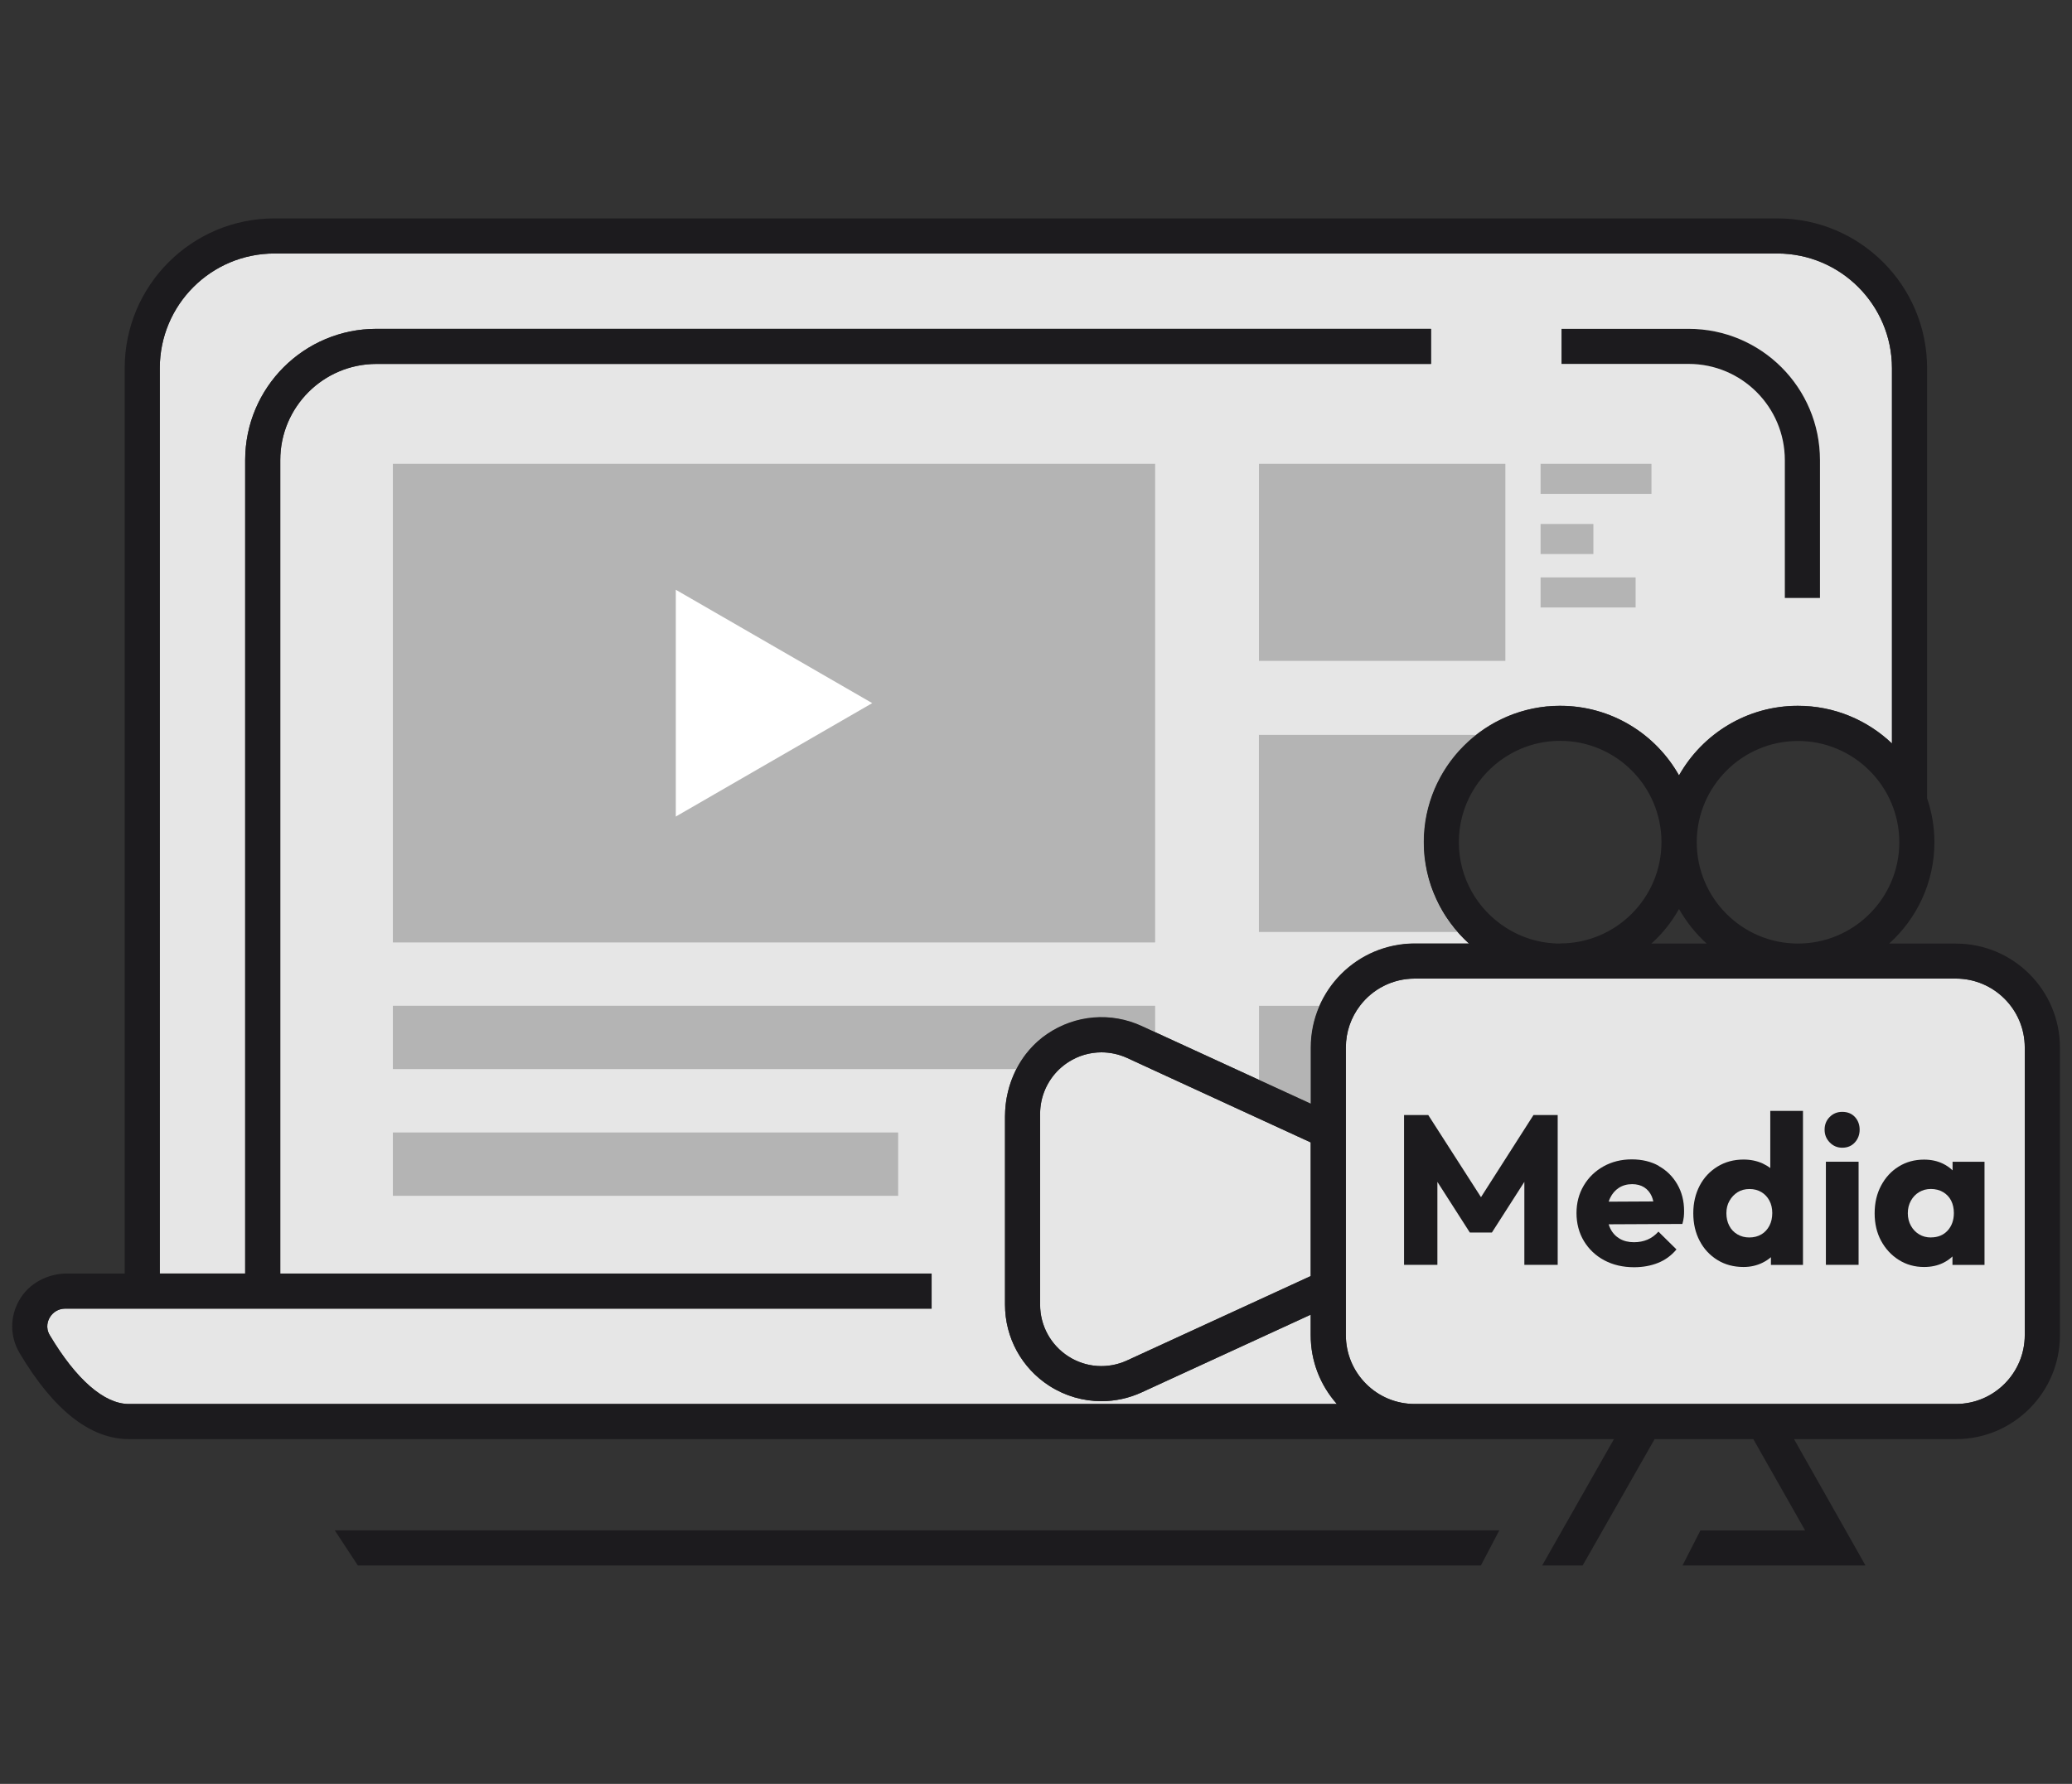
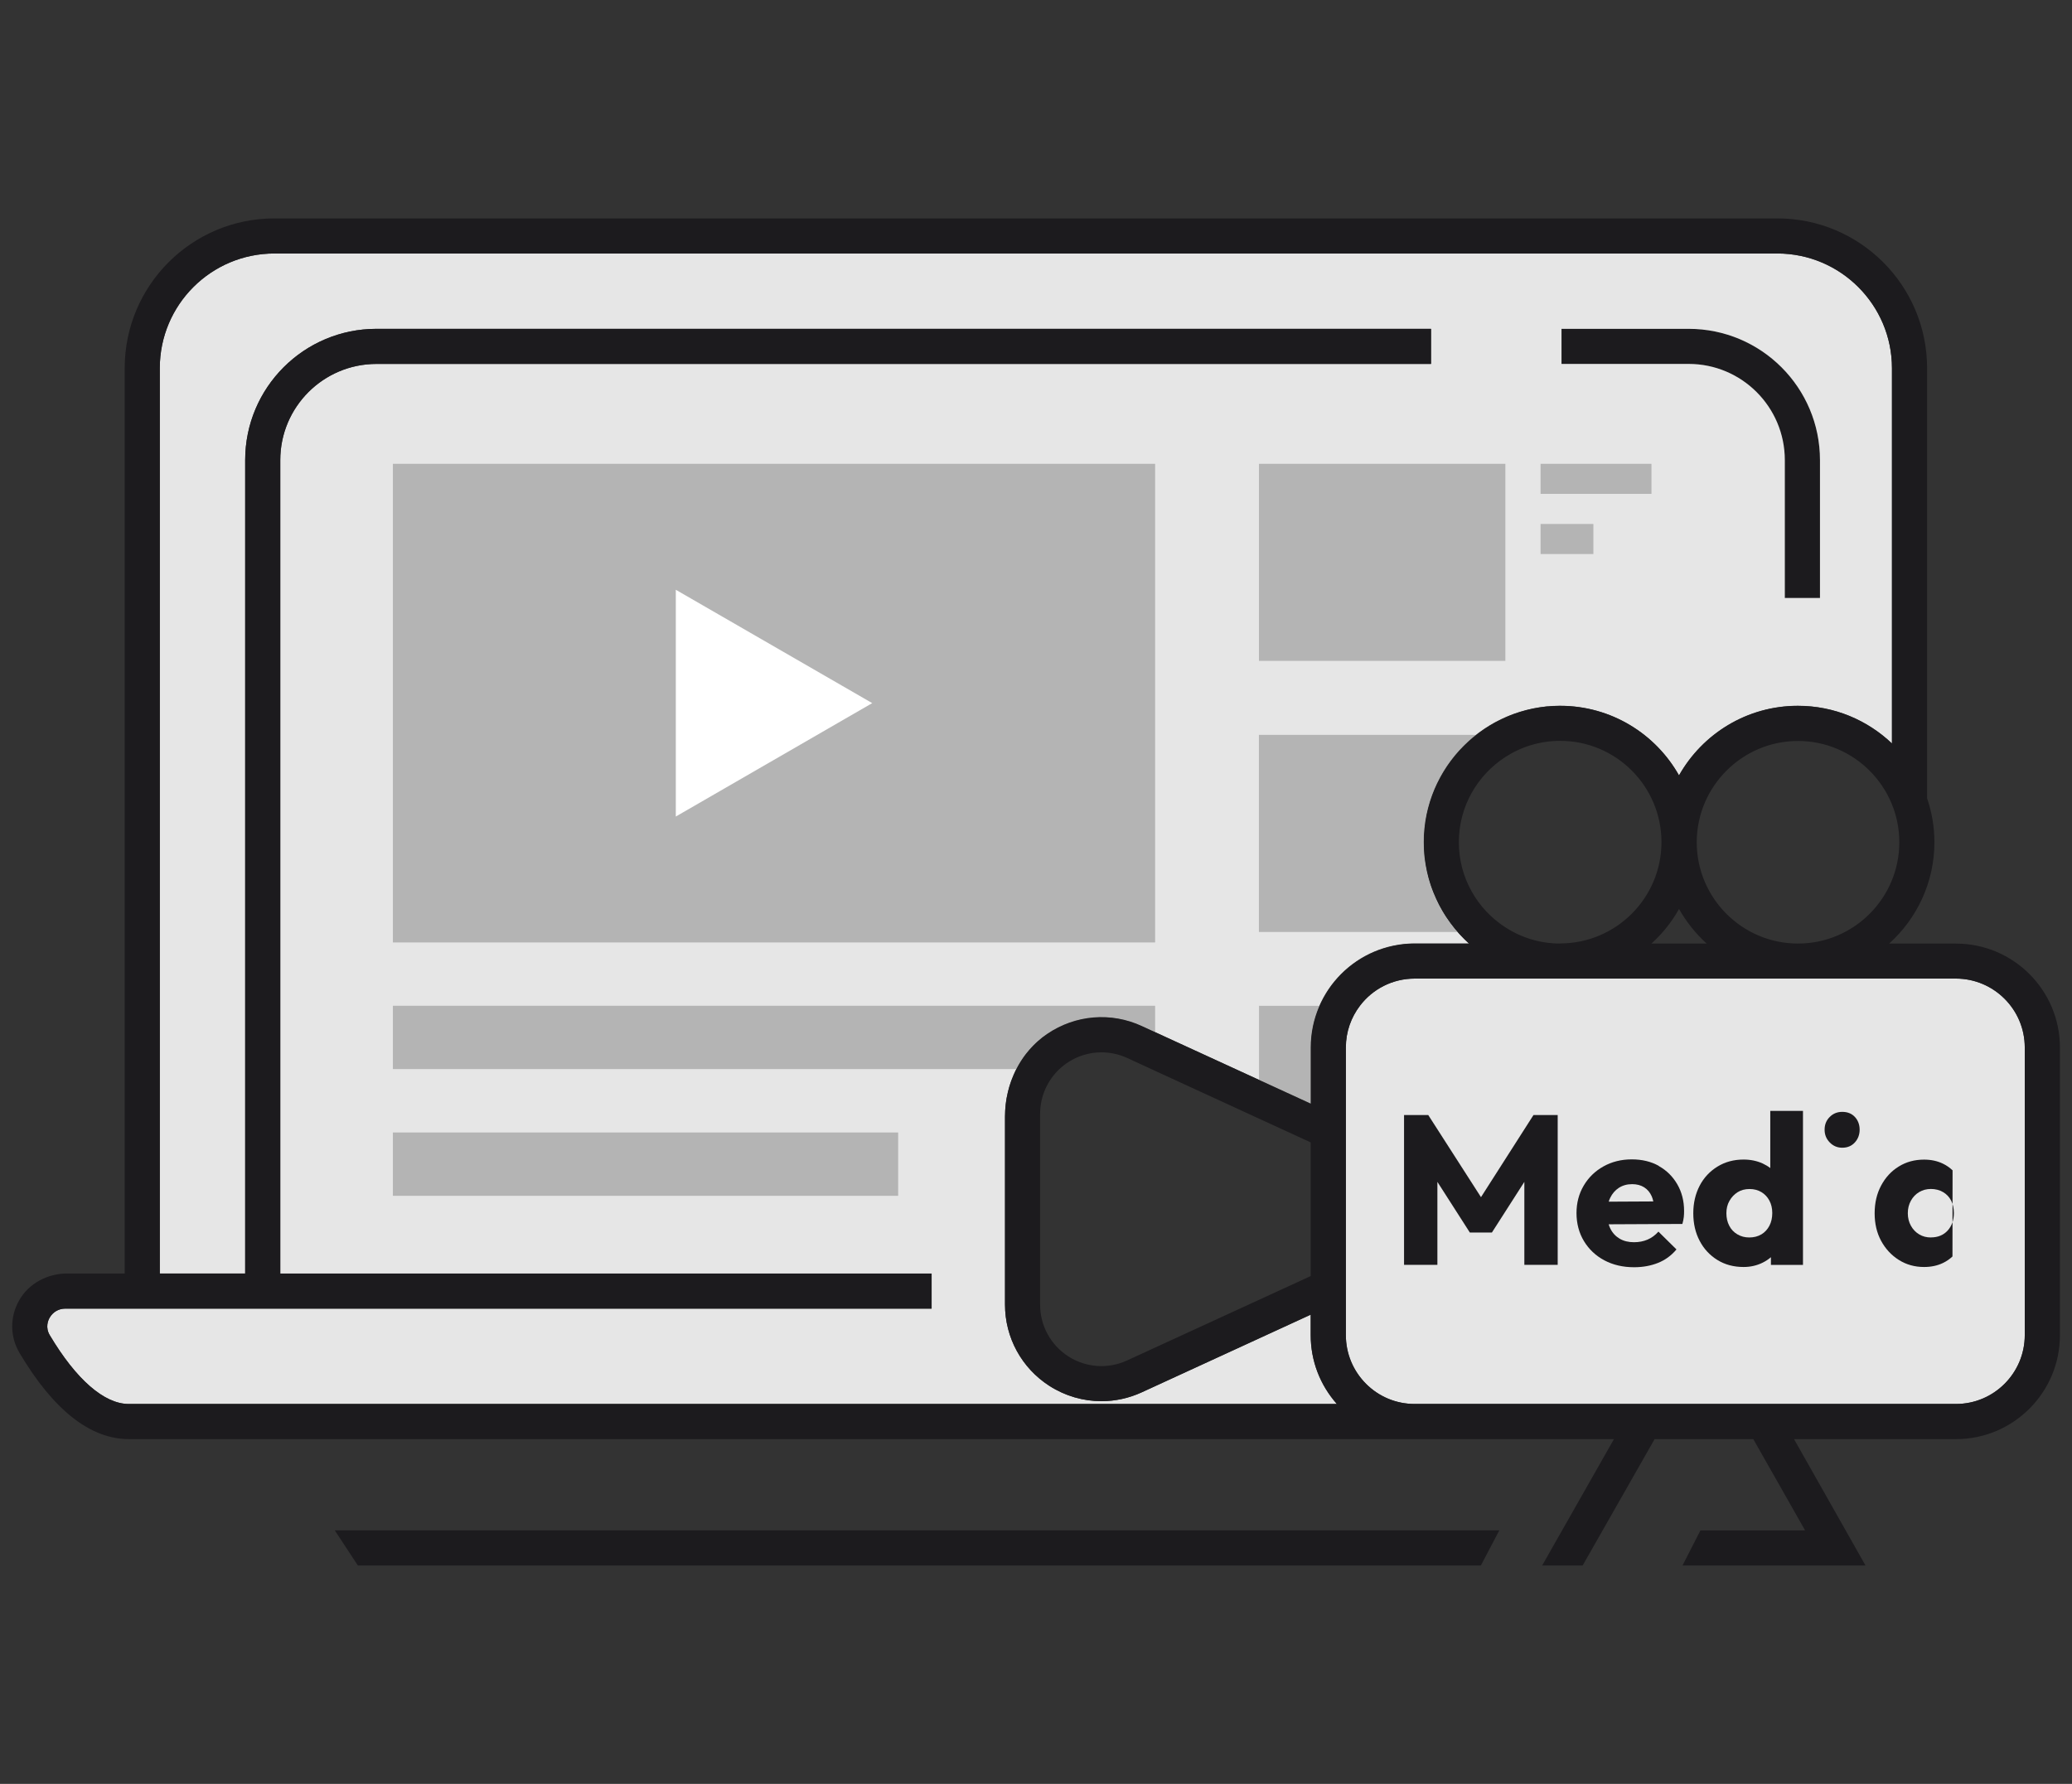
<svg xmlns="http://www.w3.org/2000/svg" id="Layer_1" data-name="Layer 1" viewBox="0 0 353.6 304.5">
  <rect x="0" y="0" width="353.6" height="304.5" fill="#333333" stroke="none" />
  <defs>
    <style>
      .cls-1 {
        fill: #747474;
      }

      .cls-1, .cls-2, .cls-3, .cls-4 {
        stroke-width: 0px;
      }

      .cls-2 {
        fill: #e6e6e6;
      }

      .cls-5 {
        opacity: .44;
      }

      .cls-3 {
        fill: #1c1b1e;
      }

      .cls-4 {
        fill: #fff;
      }
    </style>
  </defs>
  <g>
    <path class="cls-3" d="M310.59,78.54v23.53h-6v-23.53c0-9.07-7.35-16.42-16.41-16.42h-21.7v-5.99h21.7c12.37,0,22.41,10.03,22.41,22.41Z" />
-     <path class="cls-2" d="M223.68,195v22.82l-31.33,14.4c-3.25,1.5-7.01,1.25-10.03-.69-3.01-1.94-4.82-5.24-4.82-8.83v-32.56c0-2.94,1.21-5.67,3.28-7.64.47-.44.99-.85,1.55-1.21,1.72-1.11,3.68-1.66,5.64-1.66,1.49,0,2.98.32,4.39.96l4.14,1.91,18.34,8.44,8.83,4.06Z" />
    <path class="cls-2" d="M345.54,178.8v49.1c0,6.47-5.26,11.75-11.73,11.75-23.43,0-68.96,0-92.4,0-3.13,0-6.08-1.23-8.29-3.44-2.21-2.22-3.44-5.17-3.44-8.31v-49.11c0-2.68.9-5.14,2.41-7.12,2.14-2.82,5.53-4.63,9.34-4.63h92.36c6.47,0,11.75,5.27,11.75,11.75Z" />
    <path class="cls-2" d="M303.32,43.27H46.84c-10.81,0-19.57,8.76-19.57,19.57v154.54h14.57V78.54c0-12.38,10.03-22.41,22.41-22.41h179.96v5.99H64.25c-9.07,0-16.42,7.35-16.42,16.42v138.84h111.16v5.99H11.13c-1.12,0-2.1.58-2.66,1.55-.26.45-.77,1.65.02,2.98,4.51,7.58,9.3,11.75,13.5,11.75h206.16c-2.88-3.25-4.47-7.37-4.47-11.75v-3.5l-28.82,13.25c-2.2,1.02-4.56,1.52-6.9,1.52-3.09,0-6.17-.88-8.87-2.61-4.74-3.04-7.58-8.23-7.58-13.88v-32.12c0-5.57,2.58-10.94,7.18-14.07,4.82-3.28,10.9-3.79,16.17-1.35l28.82,13.24v-9.6c0-9.79,7.95-17.74,17.74-17.74h9.26c-4.73-4.27-7.72-10.44-7.72-17.29,0-12.84,10.45-23.28,23.29-23.28,8.7,0,16.29,4.79,20.28,11.88,4-7.09,11.59-11.88,20.29-11.88,6.22,0,11.87,2.45,16.05,6.43V62.84c0-10.79-8.78-19.57-19.56-19.57ZM310.59,102.07h-6v-23.53c0-9.07-7.35-16.42-16.41-16.42h-21.7v-5.99h21.7c12.37,0,22.41,10.03,22.41,22.41v23.53Z" />
    <polygon class="cls-3" points="61.07 267.22 252.72 267.22 255.87 261.22 57.13 261.22 61.07 267.22" />
    <path class="cls-3" d="M333.78,161.06h-11.38c4.73-4.27,7.72-10.44,7.72-17.29,0-2.62-.44-5.14-1.25-7.5V62.84c0-14.11-11.44-25.56-25.56-25.56H46.84c-14.11,0-25.56,11.44-25.56,25.56v154.54h-9.8c-3.35,0-6.57,1.67-8.22,4.6-1.6,2.83-1.57,6.2.09,8.99,5.78,9.73,12.06,14.68,18.65,14.68h253.43l-12.25,21.57h6.91l12.28-21.57h16.84l8.84,15.58h-17.86l-3.06,5.99h31.23s-12.2-21.57-12.2-21.57h6.75s20.92,0,20.92,0c9.76,0,17.71-7.96,17.71-17.74v-49.1c0-9.79-7.95-17.74-17.74-17.74ZM306.84,161.06h0c-9.54,0-17.28-7.77-17.28-17.29s7.76-17.29,17.28-17.29,17.29,7.76,17.29,17.29-7.75,17.28-17.28,17.29ZM286.54,155.17c1.26,2.21,2.85,4.2,4.71,5.89h-9.42c1.87-1.69,3.46-3.68,4.7-5.89ZM266.27,161.06h-.02c-3.44,0-6.65-1.02-9.35-2.77-4.77-3.07-7.94-8.44-7.94-14.53s3.16-11.45,7.94-14.54c2.7-1.75,5.91-2.76,9.36-2.76,9.53,0,17.28,7.76,17.28,17.29s-7.75,17.28-17.27,17.29ZM194.87,175.15c-5.27-2.43-11.35-1.93-16.17,1.35-.27.19-.53.38-.79.57-.04.03-.07.06-.11.09-.21.17-.42.34-.61.51-.33.29-.64.58-.94.9-.19.19-.38.39-.54.58-.05.05-.1.11-.14.17-.15.16-.28.33-.41.49-.09.11-.18.22-.26.34-.16.2-.31.41-.43.61-.19.28-.37.55-.53.84-.18.3-.34.58-.48.88-.16.31-.31.62-.44.94-.14.32-.27.64-.4.97-.15.42-.29.83-.41,1.25-.07.23-.13.45-.18.68-.19.76-.33,1.54-.41,2.33-.03.21-.05.42-.06.64,0,.13-.02.26-.02.39-.02.3-.03.59-.03.89v32.12c0,5.64,2.84,10.83,7.58,13.88,2.71,1.73,5.78,2.61,8.87,2.61,2.34,0,4.69-.5,6.9-1.52l28.82-13.25v3.5c0,4.38,1.59,8.5,4.47,11.75H21.99c-4.2,0-8.99-4.17-13.5-11.75-.79-1.33-.28-2.53-.02-2.98.55-.97,1.54-1.55,2.66-1.55h147.85v-5.99H47.83V78.54c0-9.07,7.35-16.42,16.42-16.42h179.96v-5.99H64.25c-12.38,0-22.41,10.03-22.41,22.41v138.84h-14.57V62.84c0-10.81,8.76-19.57,19.57-19.57h256.48c10.78,0,19.56,8.78,19.56,19.57v64.08c-4.18-3.98-9.83-6.43-16.05-6.43-8.7,0-16.29,4.79-20.29,11.88-3.99-7.09-11.58-11.88-20.28-11.88-.43,0-.86,0-1.28.04-.22,0-.43.02-.65.05-.04,0-.09,0-.13,0-.2,0-.42.03-.61.06-.21.02-.41.04-.61.08-.15.02-.31.04-.45.07-.55.08-1.1.2-1.64.33-.16.04-.32.08-.47.12-.62.16-1.25.36-1.85.56-.31.11-.6.22-.9.34-.3.12-.58.25-.87.38-.3.13-.58.27-.86.41-.29.14-.56.29-.84.43-.08.03-.15.08-.23.13-.23.12-.44.25-.66.39-.25.15-.49.3-.73.46-.27.18-.52.36-.78.54-.23.17-.45.34-.68.51h0s-.08.05-.12.1c-.37.28-.73.57-1.08.9-.28.25-.55.5-.81.75-.19.18-.37.36-.53.54-.07.06-.13.13-.2.2-.28.3-.55.6-.82.93-.29.34-.56.69-.83,1.05-.25.32-.47.64-.7.98-.17.25-.33.5-.48.76-.29.46-.56.94-.81,1.43-.3.54-.56,1.12-.81,1.69-.4.95-.74,1.93-1.01,2.94-.05.17-.09.33-.13.49-.02.05-.03.1-.04.15-.06.24-.12.47-.17.72-.32,1.53-.48,3.12-.48,4.75,0,.41,0,.8.04,1.2,0,.08,0,.15,0,.22,0,.35.04.68.08,1.02,0,.08,0,.16.03.24.02.2.04.4.08.59.03.26.07.51.12.76.05.3.1.58.17.87.27,1.29.65,2.54,1.14,3.73.12.3.24.58.38.87.14.34.3.66.46.98.07.14.13.29.21.42.17.33.35.64.53.95.19.33.39.63.59.94.92,1.4,2,2.71,3.19,3.87.23.23.45.44.69.65h-9.26c-.4,0-.79,0-1.19.04-.23,0-.45.03-.68.06-.53.05-1.06.14-1.58.24-.25.05-.48.1-.72.17-3.79.9-7.11,3.03-9.52,5.96-.15.18-.3.37-.44.55-.2.27-.4.53-.57.81-.18.26-.35.52-.5.8-.27.42-.5.86-.72,1.31-.12.22-.22.45-.32.68-.13.27-.24.54-.34.83-.07.17-.13.35-.19.52-.07.16-.12.33-.17.49-.09.28-.17.55-.24.84-.07.24-.13.48-.18.74-.03.16-.07.33-.09.49-.04.16-.07.33-.09.49-.05.3-.09.59-.12.89-.06.59-.09,1.2-.09,1.81v9.6l-28.82-13.24ZM223.68,195v22.82l-31.33,14.4c-3.25,1.5-7.01,1.25-10.03-.69-3.01-1.94-4.82-5.24-4.82-8.83v-32.56c0-2.94,1.21-5.67,3.28-7.64.47-.44.99-.85,1.55-1.21,1.72-1.11,3.68-1.66,5.64-1.66,1.49,0,2.98.32,4.39.96l4.14,1.91,18.34,8.44,8.83,4.06ZM345.54,227.9c0,6.47-5.26,11.75-11.73,11.75-23.43,0-68.96,0-92.4,0-3.13,0-6.08-1.23-8.29-3.44-2.21-2.22-3.44-5.17-3.44-8.31v-49.11c0-2.68.9-5.14,2.41-7.12,2.14-2.82,5.53-4.63,9.34-4.63h92.36c6.47,0,11.75,5.27,11.75,11.75v49.1Z" />
  </g>
  <g>
    <polygon class="cls-3" points="252.74 204.35 243.74 190.33 239.61 190.33 239.61 215.9 245.3 215.9 245.3 201.74 250.84 210.39 254.6 210.39 260.14 201.74 260.14 215.9 265.83 215.9 265.83 190.33 261.7 190.33 252.74 204.35" />
    <path class="cls-3" d="M283.1,199.02c-1.33-.75-2.87-1.12-4.64-1.12s-3.39.4-4.82,1.2-2.55,1.89-3.37,3.28c-.82,1.39-1.23,2.95-1.23,4.69s.42,3.38,1.27,4.78c.85,1.4,2,2.49,3.48,3.28,1.47.78,3.16,1.18,5.07,1.18,1.5,0,2.86-.25,4.09-.74,1.23-.49,2.28-1.26,3.15-2.3l-3.08-3.04c-.53.6-1.15,1.06-1.85,1.36-.7.3-1.47.45-2.32.45-.94,0-1.76-.2-2.44-.6s-1.22-.97-1.59-1.72c-.12-.23-.21-.48-.29-.74l12.58-.06c.12-.43.2-.83.24-1.18s.05-.69.05-1.03c0-1.71-.39-3.23-1.16-4.56-.77-1.33-1.82-2.37-3.15-3.11ZM276.28,202.75c.64-.41,1.39-.62,2.26-.62.8,0,1.48.18,2.05.54.57.36,1,.88,1.29,1.54.11.26.2.55.27.87l-7.61.04c.07-.24.15-.46.26-.67.35-.72.85-1.29,1.48-1.7Z" />
    <path class="cls-3" d="M302.11,199.38c-.39-.3-.83-.56-1.3-.78-.99-.45-2.08-.67-3.26-.67-1.67,0-3.15.4-4.45,1.2-1.3.8-2.32,1.88-3.04,3.26-.72,1.38-1.09,2.95-1.09,4.71s.36,3.33,1.09,4.71c.72,1.38,1.73,2.46,3.02,3.26s2.78,1.2,4.47,1.2c1.18,0,2.27-.25,3.26-.74.52-.26.99-.57,1.41-.93v1.31h5.47v-26.29h-5.58v9.78ZM300.59,210.7c-.58.35-1.27.53-2.06.53-.75,0-1.42-.17-2.03-.53-.6-.35-1.07-.84-1.39-1.47-.33-.63-.49-1.34-.49-2.14s.17-1.5.53-2.12c.35-.62.81-1.1,1.39-1.47.58-.36,1.25-.54,2.03-.54s1.45.18,2.03.53,1.03.83,1.36,1.45c.33.62.49,1.32.49,2.12s-.16,1.55-.49,2.17c-.33.63-.78,1.12-1.36,1.47Z" />
    <path class="cls-3" d="M314.39,189.79c-.85,0-1.56.29-2.14.87-.58.58-.87,1.3-.87,2.17s.29,1.57.87,2.17c.58.6,1.29.91,2.14.91.89,0,1.61-.3,2.16-.91.54-.6.81-1.33.81-2.17s-.27-1.59-.81-2.17c-.54-.58-1.26-.87-2.16-.87Z" />
-     <rect class="cls-3" x="311.6" y="198.3" width="5.58" height="17.6" />
-     <path class="cls-3" d="M333.22,198.3v1.47c-.48-.45-1.02-.84-1.65-1.14-.95-.46-2.02-.69-3.21-.69-1.62,0-3.06.39-4.33,1.18-1.27.78-2.27,1.87-3.01,3.26-.74,1.39-1.1,2.96-1.1,4.73s.37,3.33,1.1,4.69c.74,1.36,1.74,2.45,3.02,3.26,1.28.81,2.72,1.21,4.31,1.21,1.21,0,2.29-.23,3.24-.69.62-.3,1.15-.67,1.61-1.11v1.44h5.47v-17.6h-5.47ZM329.53,211.23c-.75,0-1.42-.17-2.01-.53-.59-.35-1.06-.84-1.41-1.47-.35-.63-.53-1.34-.53-2.14s.18-1.51.53-2.14c.35-.63.82-1.12,1.41-1.47s1.26-.53,2.01-.53,1.46.18,2.06.53,1.06.83,1.38,1.45c.31.62.47,1.32.47,2.12,0,1.23-.36,2.23-1.07,3.01-.71.77-1.66,1.16-2.84,1.16Z" />
+     <path class="cls-3" d="M333.22,198.3v1.47c-.48-.45-1.02-.84-1.65-1.14-.95-.46-2.02-.69-3.21-.69-1.62,0-3.06.39-4.33,1.18-1.27.78-2.27,1.87-3.01,3.26-.74,1.39-1.1,2.96-1.1,4.73s.37,3.33,1.1,4.69c.74,1.36,1.74,2.45,3.02,3.26,1.28.81,2.72,1.21,4.31,1.21,1.21,0,2.29-.23,3.24-.69.62-.3,1.15-.67,1.61-1.11v1.44h5.47h-5.47ZM329.53,211.23c-.75,0-1.42-.17-2.01-.53-.59-.35-1.06-.84-1.41-1.47-.35-.63-.53-1.34-.53-2.14s.18-1.51.53-2.14c.35-.63.82-1.12,1.41-1.47s1.26-.53,2.01-.53,1.46.18,2.06.53,1.06.83,1.38,1.45c.31.62.47,1.32.47,2.12,0,1.23-.36,2.23-1.07,3.01-.71.77-1.66,1.16-2.84,1.16Z" />
  </g>
  <g class="cls-5">
    <g>
      <g>
        <rect class="cls-1" x="67.05" y="79.17" width="130.08" height="81.7" />
        <path class="cls-1" d="M197.13,171.68v4.51l-2.26-1.04c-5.27-2.43-11.35-1.93-16.17,1.35-2.26,1.54-4.03,3.61-5.25,5.99h-106.4v-10.81h130.08Z" />
        <rect class="cls-1" x="67.05" y="193.31" width="86.23" height="10.81" />
      </g>
      <g>
        <g>
          <rect class="cls-1" x="262.91" y="79.17" width="18.92" height="5.13" />
          <rect class="cls-1" x="262.91" y="89.44" width="9.01" height="5.13" />
        </g>
-         <rect class="cls-1" x="262.91" y="98.56" width="16.22" height="5.13" />
      </g>
      <g>
        <rect class="cls-1" x="214.85" y="79.17" width="42.05" height="33.64" />
        <path class="cls-1" d="M242.96,143.77c0,5.86,2.17,11.22,5.77,15.31h-33.89v-33.64h37.08c-5.46,4.25-8.96,10.89-8.96,18.33Z" />
        <path class="cls-1" d="M225.18,171.68c-.96,2.17-1.49,4.59-1.49,7.12v9.6l-8.83-4.06v-12.65h10.33Z" />
      </g>
    </g>
  </g>
  <polygon class="cls-4" points="115.33 100.67 115.33 139.38 148.85 120.02 115.33 100.67" />
</svg>